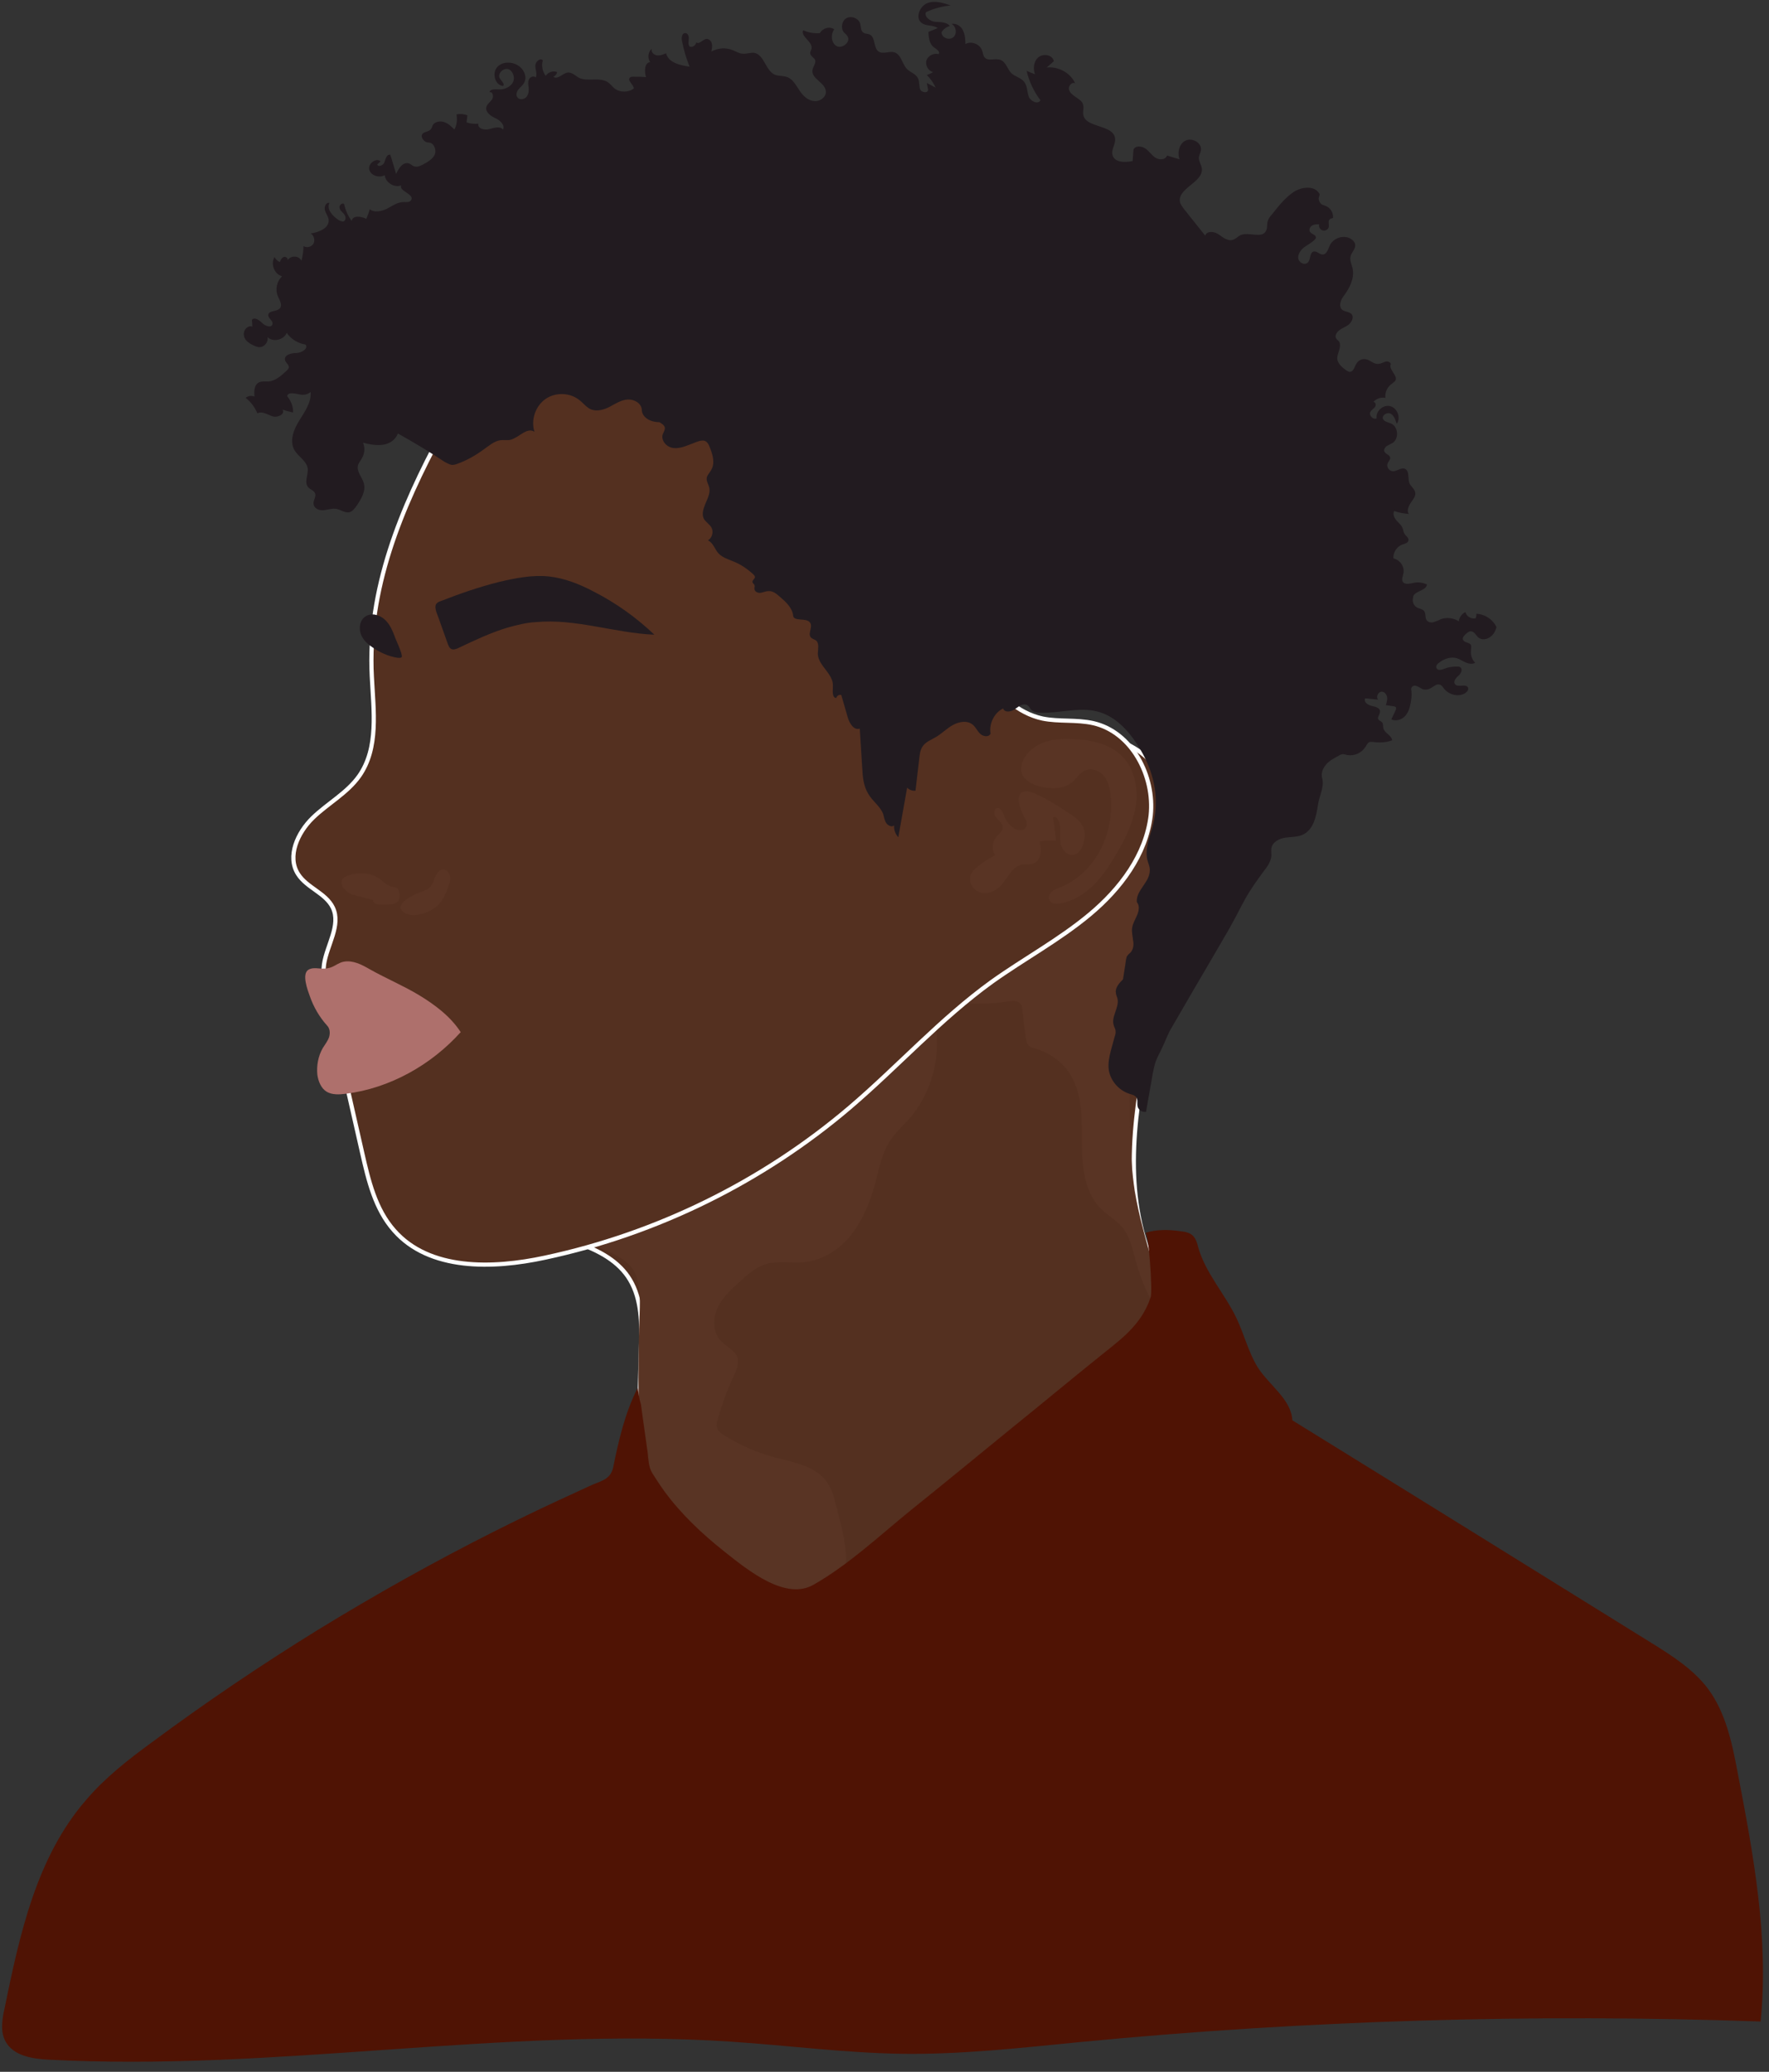
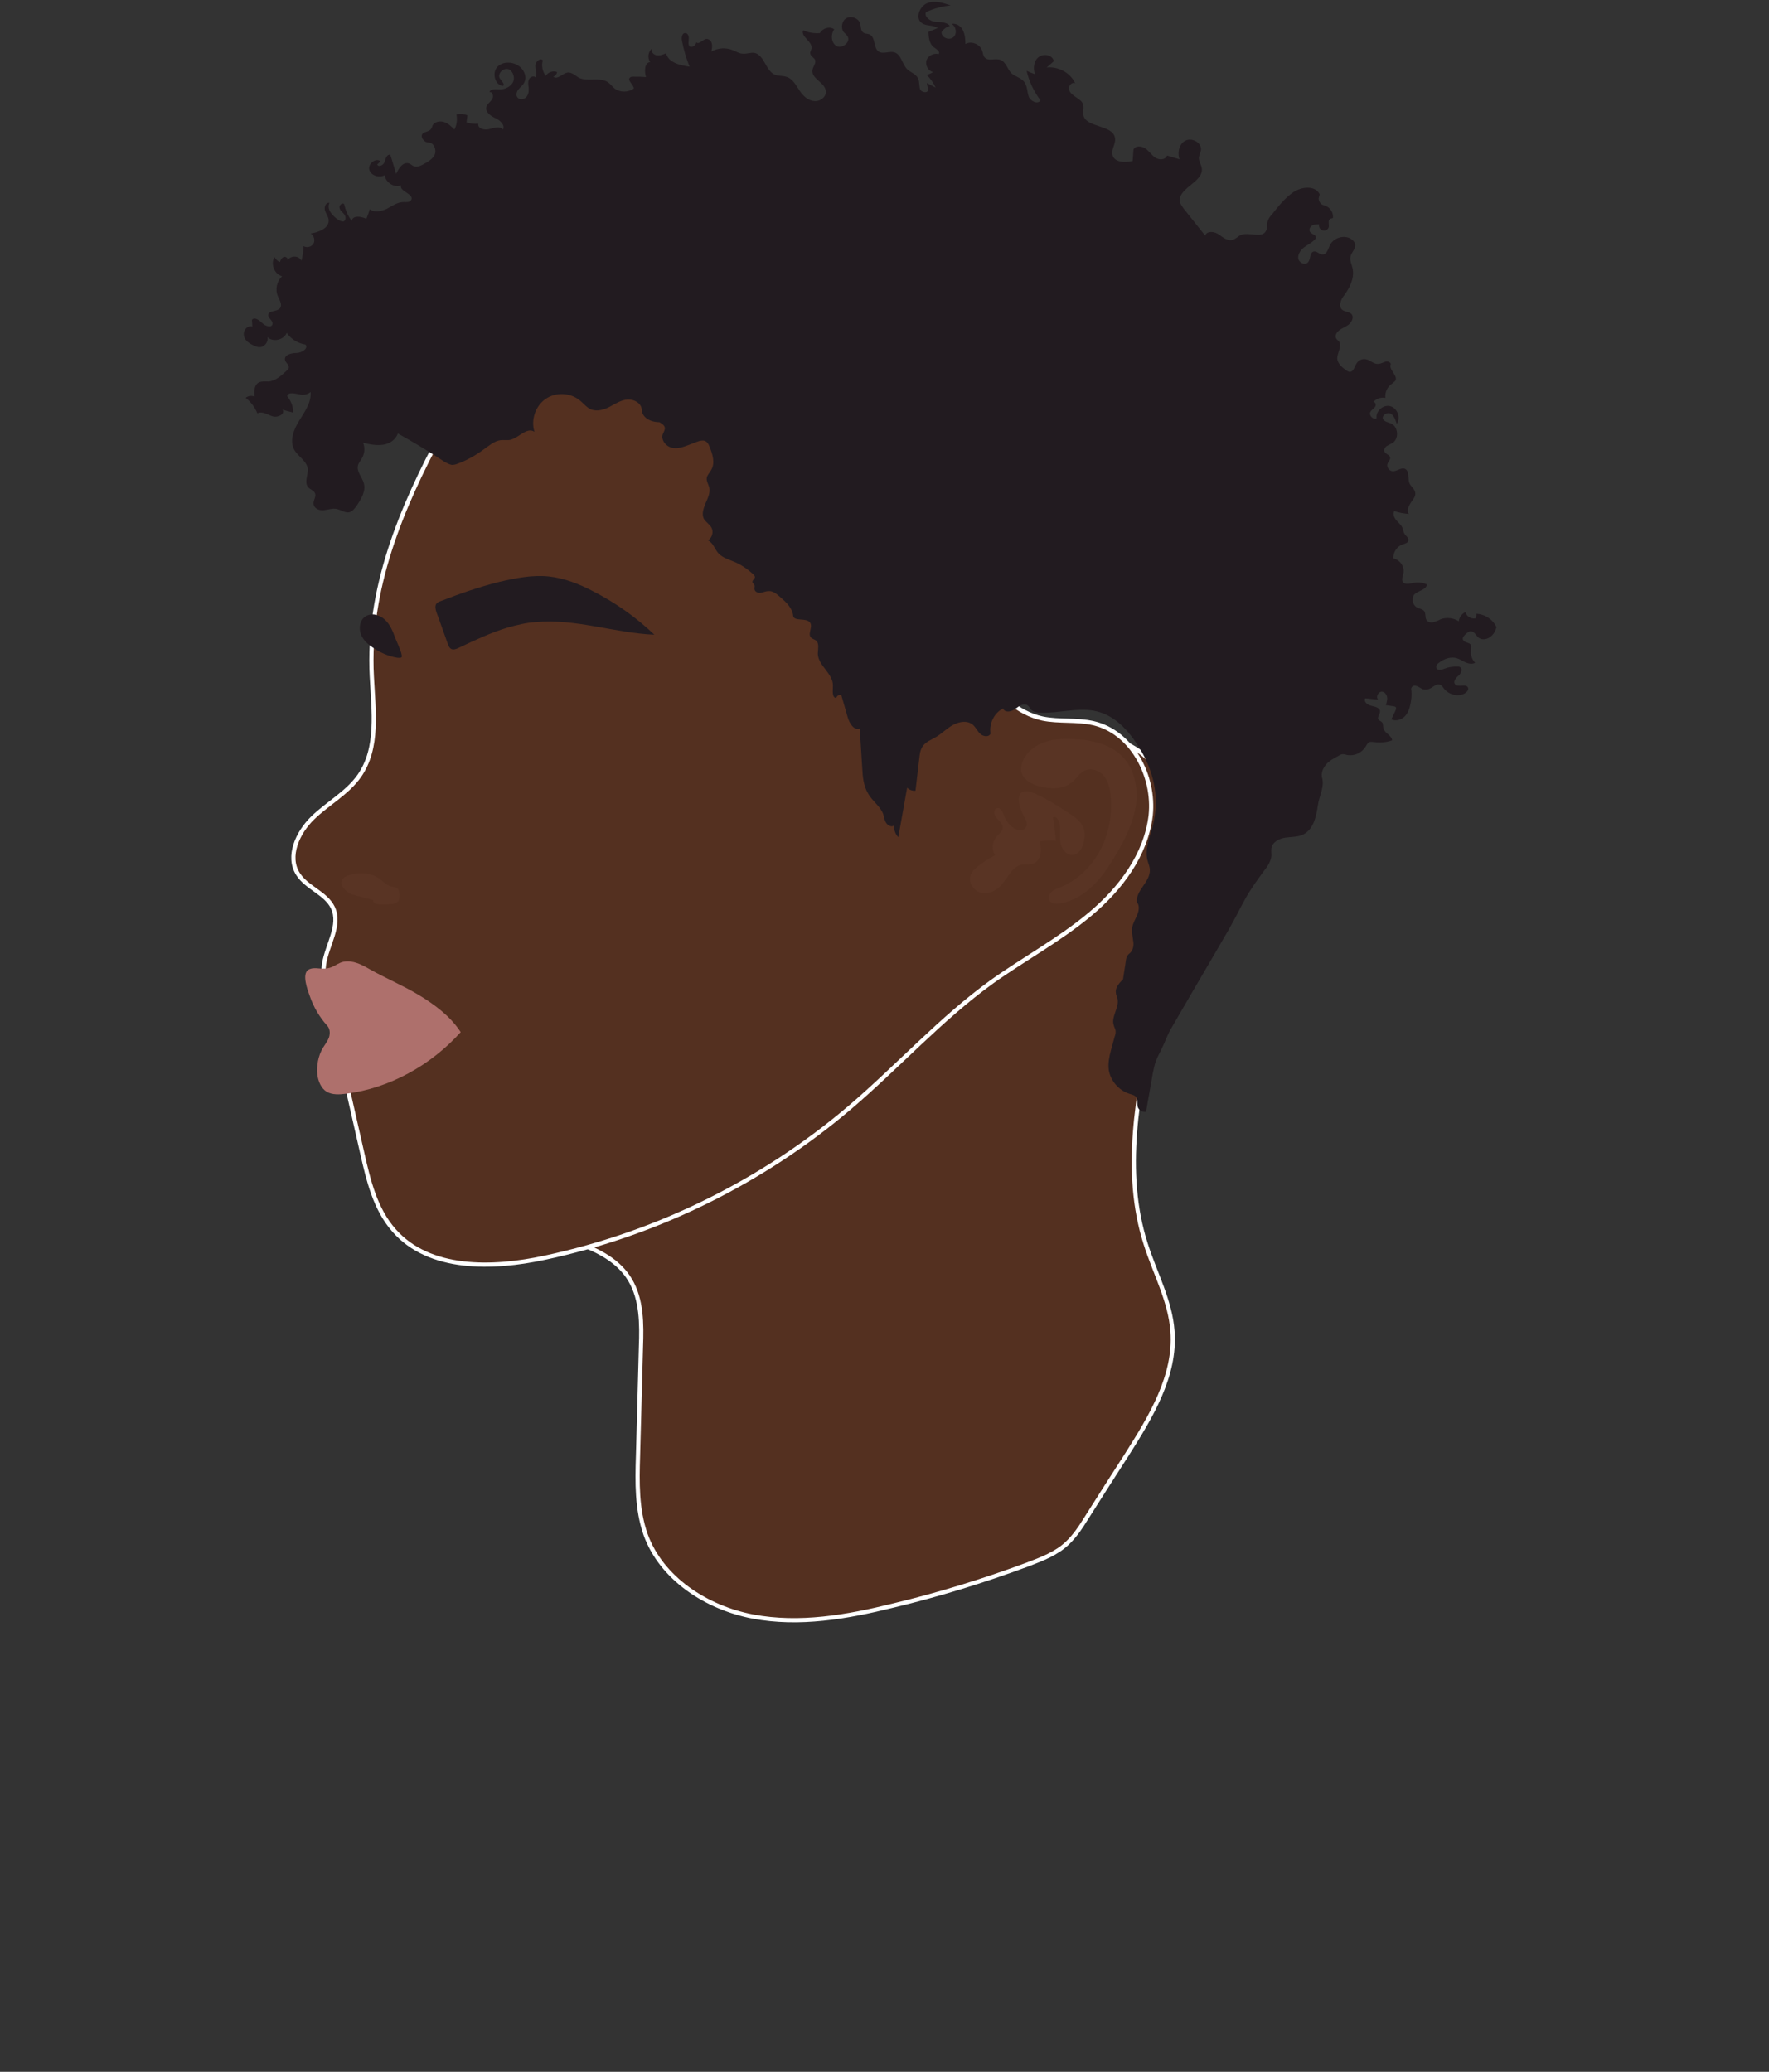
<svg xmlns="http://www.w3.org/2000/svg" fill="#000000" height="494.2" preserveAspectRatio="xMidYMid meet" version="1" viewBox="39.4 4.2 422.0 494.2" width="422" zoomAndPan="magnify">
  <rect x="39.4" y="4.2" width="422.0" height="494.2" fill="#333333" stroke="none" />
  <g>
    <g id="change1_2">
      <path d="M164,278.2c1.6,4.7,3.3,9.5,4.9,14.2c0.7,2.1,1.5,4.4,3.2,5.9c1.5,1.3,3.4,1.9,5.3,2.5 c4.9,1.7,9.7,4.3,12.3,8.7c2.8,4.7,2.8,10.5,2.6,16c-0.2,8.7-0.5,17.4-0.7,26c-0.2,6.3-0.3,12.7,1.8,18.7 c3.8,10.6,14.6,17.5,25.6,19.6c11.1,2.1,22.5,0.1,33.4-2.6c10.9-2.6,21.6-5.9,32.1-9.8c3.4-1.3,6.9-2.6,9.5-5.1 c1.8-1.7,3.2-3.8,4.5-5.9c3.2-5.1,6.5-10.2,9.7-15.2c5.7-9,11.7-18.8,10.9-29.4c-0.5-7.3-4.2-13.9-6.4-20.9 c-5.5-17.2-1.9-35.7,1.8-53.4c2.5-12.3,5.1-24.6,7.6-36.8c0.9-4.3-2.2-8.8-3.2-13c-1-4-2-8.2-4.6-11.4c-3.3-4-8.5-5.9-13.6-7.2 c-6.4-1.7-12.9-2.9-19.4-3.5c-4.6-0.5-9.3-0.7-13.7,0.8c-4.4,1.4-8.1,4.4-11.4,7.6c-9.8,9.2-17.5,20.7-22.3,33.3 c-5.2,1.6-9.9,4.4-14.6,7.1c-8.5,4.9-17.1,9.9-24.7,16.2C182.1,250.9,173.2,264.9,164,278.2z" fill="#543020" stroke="#ffffff" stroke-miterlimit="10" />
    </g>
    <g id="change2_5">
-       <path d="M233.1,259.1c1.8-0.8,3.6-1.7,5.3-2.8c1.4-0.9,2.8-1.9,4.1-3c4.2-3.3,8.3-6.6,12.5-9.9 c0.8-0.6,1.6-1.3,2.6-1.4c2.4-0.3,4.1,2.4,4.6,4.8c2.1,8.5-0.3,18-6.1,24.5c-1.5,1.6-3.1,3.1-4.3,4.9c-2,3-2.7,6.7-3.6,10.2 c-1.2,4.4-2.9,8.7-5.7,12.3s-7,6.2-11.5,6.6c-2.9,0.2-5.9-0.4-8.8,0.4c-2.4,0.7-4.3,2.4-6.2,4.1c-2.1,1.9-4.2,3.8-5.4,6.3 c-1.2,2.5-1.2,5.8,0.7,7.9c1.3,1.4,3.3,2.2,4,3.9c0.5,1.5-0.2,3.2-0.9,4.6c-1.5,3.2-2.7,6.5-3.7,9.9c-0.2,0.8-0.5,1.7-0.2,2.5 c0.3,0.8,1,1.3,1.7,1.7c3.7,2.3,7.7,4.1,11.9,5.2c4.5,1.2,9.6,2,12.4,5.7c1.3,1.7,1.9,3.9,2.4,6c1.7,6.9,5.6,18.5-3.3,22.3 c-3,1.3-6.5,1-9.6,0.2c-12.5-3-22.1-13-29.2-23.7c-1.9-2.8-3.6-5.7-4.3-9c-0.4-1.7-0.4-3.4-0.5-5.1c-0.4-10.3-0.4-20.6,0-30.8 c0.1-3.6,0.3-8.6-2.4-11.4c-3.1-3.3-9.8-4.9-13.9-6.8c-0.7-0.3-1.5-0.7-1.7-1.4c-0.3-1.1,0.7-2.1,1.7-2.7c6.4-4.5,13-8.8,19.6-13 c2.3-1.5,4.6-2.9,6.6-4.7c1.2-1,2.2-2.1,3.4-3.1c2.2-1.8,4.7-3.3,7.2-4.7c3-1.7,6-3.4,9-5c2.8-1.6,5.7-3.2,8.7-4.4 C231.2,260,232.1,259.6,233.1,259.1z" fill="#593424" />
-     </g>
+       </g>
    <g id="change2_6">
-       <path d="M266.4,226.1c-2,4.3-2.2,9.5-0.5,14c0.5,1.2,1.1,2.4,2.2,3c0.8,0.5,1.8,0.5,2.8,0.5c3,0.1,6-0.1,9-0.5 c1-0.1,2.2-0.3,2.9,0.5c0.4,0.4,0.5,1.1,0.5,1.7c0.3,2.1,0.5,4.3,0.8,6.4c0.1,0.6,0.2,1.3,0.6,1.8c0.5,0.6,1.2,0.7,1.9,0.9 c3.4,1,6.5,3.3,8.3,6.4c2.8,4.8,2.6,10.7,2.6,16.2s0.6,11.6,4.5,15.5c1.6,1.6,3.6,2.7,5.1,4.4c1.9,2.3,2.5,5.4,3.3,8.3 c1,3.5,2.3,6.9,4.1,10c0.2,0.4,0.5,0.9,1,1c0.5,0.1,1-0.6,0.6-0.9c0.2,0.9,1.1,1.6,2,1.6c-2.3-6.4-4.3-12.9-6-19.5 c-0.8-3-1.5-6.1-2-9.1c-0.7-4.5-0.9-9-1.1-13.5c-0.6-21.6,1-43.3,4.9-64.6c1.1-5.9,2.3-12.2-0.1-17.7c-0.5-1.1-1.1-2.1-2-2.7 c-0.8-0.5-1.8-0.7-2.8-0.8c-5.7-0.3-10.5,4.1-13.9,8.6c-3.4,4.6-6.5,9.8-11.5,12.4c-1.6,0.8-3.4,1.4-4.9,2.4 c-1.7,1.2-1.5,2.6-2.5,4c-0.8,1.1-2.3,1.5-3.5,2.3C270,220.5,267.8,223.1,266.4,226.1z" fill="#593424" />
-     </g>
+       </g>
  </g>
  <g id="change3_1">
-     <path d="M191.5,335.3c-3,5.9-4.5,12.4-5.8,18.8c-0.6,3-2.8,3.3-5.3,4.4c-2.6,1.2-5.2,2.4-7.8,3.6 c-5.2,2.4-10.3,4.9-15.3,7.4c-14.3,7.2-28.4,15.1-42.1,23.5c-13.6,8.4-26.9,17.4-39.7,26.9c-5.6,4.1-11.1,8.4-15.6,13.7 c-11.8,13.6-15.8,32-19.4,49.6c-0.6,2.7-1.1,5.7,0.3,8.1c1.9,3.3,6.3,4,10.1,4.2c54.2,2.9,108.5-7.9,162.7-4.3 c13.7,0.9,27.3,2.7,40.9,2.9c14.2,0.2,28.4-1.4,42.6-2.8c53.9-5.2,108.1-6.8,162.3-4.9c2-19.9-1.7-39.8-5.5-59.5 c-1.3-6.9-2.8-14.1-7-19.8c-3.5-4.7-8.7-8-13.7-11.1c-28.5-17.7-57-35.4-85.5-53c-0.3-5.1-5.6-8.4-8.3-12.7 c-2.2-3.6-3.2-7.8-5-11.6c-2.8-5.9-7.5-10.9-9.2-17.1c-0.2-0.9-0.5-1.8-1.1-2.5c-0.7-0.8-1.9-1.1-3-1.2c-2.7-0.4-5.9-0.5-8.5,0.4 c0.8-0.3,1.8,13.8,1.3,15.3c-2.3,7-7.6,10.4-13.1,14.9c-6.7,5.4-13.3,10.9-20,16.3c-8.1,6.6-16.1,13.2-24.2,19.7 c-7.5,6.1-14.7,12.9-23.1,17.7c-6.6,3.8-15.3-3.1-21.3-7.9c-5.3-4.2-10.4-9-14.4-14.5c-1-1.4-1.9-2.8-2.8-4.2 c-0.9-1.5-0.9-3.2-1.1-4.9c-0.5-3.8-1.1-7.6-1.6-11.5C191.9,337.9,191.7,336.6,191.5,335.3z" fill="#4f1304" />
-   </g>
+     </g>
  <g>
    <g id="change1_1">
      <path d="M161.8,82.8c-2.7,3.3-5.3,6.6-7.8,10c-3.4,4.6-6.4,9.4-9.1,14.4c-9.9,18.3-17.9,37.6-16.8,58.4 c0.4,8.1,1.7,17-3,23.7c-2.9,4.1-7.5,6.5-11.1,10c-3.6,3.5-6.2,9.2-3.5,13.4c2.1,3.3,6.6,4.5,8.3,8c2,4.2-1.4,8.9-2.1,13.5 c-0.4,2.9,0.2,5.9,0.9,8.8c2.7,12.1,5.5,24.2,8.2,36.2c1.5,6.6,3.1,13.4,7.6,18.5c8.4,9.6,23.5,9.2,36,6.5 c26.7-5.7,51.9-18.1,72.7-35.8c11.5-9.8,21.7-21.2,33.9-30c7.7-5.5,16.1-10,23.4-16.1c7.3-6.1,13.4-14.2,14.5-23.6 c1-9.4-4.5-19.9-13.7-22c-4-0.9-8.2-0.3-12.1-1.1c-6-1.3-10.8-5.9-14-11.2s-4.8-11.3-6.5-17.1c-4.8-16-10.9-31.8-20.6-45.4 C237,88,223.4,76.7,207.3,72.3S172.3,69.8,161.8,82.8z" fill="#543020" stroke="#ffffff" stroke-miterlimit="10" />
    </g>
    <g id="change4_1">
      <path d="M167.2,152.6c9.5-0.9,18.8,2.6,28.3,3c-4.3-4.1-9.2-7.6-14.5-10.3c-3.4-1.8-7-3.2-10.7-3.6 c-4-0.4-7.9,0.4-11.8,1.3c-4.8,1.2-9.4,2.8-14,4.6c-0.4,0.1-0.7,0.3-1,0.6c-0.4,0.6-0.2,1.3,0,2c0.8,2.1,1.5,4.2,2.3,6.4 c0.7,2,0.9,3.2,3.1,2.1c3.8-1.8,7.6-3.6,11.6-4.8C162.7,153.3,165,152.7,167.2,152.6z" fill="#221b20" />
    </g>
    <g id="change4_2">
      <path d="M128.1,158.5c-1.2-0.8-2.3-1.9-2.7-3.3c-0.4-1.4-0.1-3.1,1.1-3.9c1.4-1,3.4-0.5,4.7,0.7s1.9,2.8,2.5,4.4 c0.5,1.2,1,2.3,1.4,3.5c0.3,1.1,0.3,1.3-0.9,1.2C132.1,160.8,129.7,159.7,128.1,158.5z" fill="#221b20" />
    </g>
    <g id="change5_1">
      <path d="M149.3,250.4c-2.4-3.7-6.1-6.5-9.9-8.8s-7.9-4-11.8-6.2c-1.9-1.1-4-2.2-6.2-1.8c-1.1,0.2-1.9,0.9-2.9,1.3 c-1,0.4-2,0.4-3.1,0.3c-0.8-0.1-1.7-0.1-2.4,0.3c-1.7,1-0.2,4.9,0.3,6.3c0.9,2.6,2.3,5,4.1,7c0.7,0.7,0.8,1.8,0.5,2.8 c-0.3,0.9-1,1.8-1.5,2.6c-1.1,1.9-1.5,4.2-1.3,6.3c0.2,1.6,0.9,3.3,2.2,4.1c1.3,0.8,3.1,0.7,4.6,0.5 C132.4,263.8,142.3,258.2,149.3,250.4z" fill="#ae706c" />
    </g>
    <g id="change2_1">
      <path d="M125.1,212.5c1.8-0.1,3.7,0.4,5.1,1.5c0.7,0.6,1.4,1.3,2.3,1.6c0.6,0.2,1.2,0.1,1.7,0.5 c0.4,0.4,0.5,1.1,0.5,1.7c0,0.4,0,0.9-0.2,1.2c-0.4,0.7-1.3,0.9-2.2,0.9c-0.9,0.1-1.9,0.1-2.8,0c-0.5-0.1-1.2-0.4-1.1-1 c-1.6-0.4-3.3-0.9-4.9-1.3c-1.1-0.3-3-1.9-2.6-3.3C121.3,213,123.9,212.6,125.1,212.5z" fill="#593424" />
    </g>
    <g id="change2_2">
-       <path d="M143.9,220.1c1.2-1.2,1.8-2.7,2.4-4.3c0.3-0.8,0.6-1.6,0.5-2.4c-0.1-0.8-0.7-1.7-1.5-1.8 c-0.9-0.1-1.7,0.8-2,1.6c-0.4,0.8-0.6,1.8-1.2,2.5c-0.7,0.8-1.9,1.1-2.9,1.5c-1.7,0.7-6.3,3-3.2,4.8 C138.2,223.3,142.2,221.8,143.9,220.1z" fill="#593424" />
-     </g>
+       </g>
    <g id="change2_3">
      <path d="M283.2,186.3c0.7-2.3,2.7-4,4.9-4.9c2.2-0.9,4.7-1,7.1-0.9c4.3,0.1,8.9,1.1,11.9,4.1c2.9,2.9,3.8,7.4,3.3,11.5 c-0.6,4.1-2.4,7.9-4.5,11.5c-1.6,2.7-3.3,5.4-5.5,7.6c-2.2,2.2-5,4-8.1,4.5c-1,0.2-2.3,0.1-2.6-0.9c-0.3-0.6,0.1-1.4,0.6-1.9 s1.2-0.7,1.9-1c4.1-1.6,7.4-4.8,9.5-8.6c2.1-3.8,3-8.3,2.7-12.6c-0.1-1.8-0.4-3.7-1.5-5.2s-3.2-2.3-4.9-1.4c-1,0.5-1.7,1.6-2.5,2.4 c-1.5,1.4-3.6,1.9-5.6,1.7C286.6,192,281.9,190.3,283.2,186.3z" fill="#593424" />
    </g>
    <g id="change2_4">
      <path d="M283.6,198.8c0.5,0.9,1.1,2,0.5,2.8c-0.6,1-2.2,0.7-3.2-0.1c-0.9-0.7-1.6-1.7-2-2.8c-0.3-0.8-0.8-2-1.7-1.7 c-0.9,0.2-0.7,1.6-0.1,2.3s1.5,1.3,1.5,2.3c0,0.9-0.9,1.5-1.5,2.2c-1,1.2-1.2,3-0.3,4.4c-1.6,0.8-3.1,1.8-4.4,2.9 c-0.6,0.5-1.1,1-1.4,1.7c-0.7,1.6,0.4,3.6,2,4.2c1.6,0.6,3.5,0,4.8-1.2c1.9-1.8,2.9-5,5.6-5.4c0.8-0.1,1.7,0.1,2.5-0.2 c0.9-0.3,1.5-1.3,1.7-2.3c0.2-1,0-2-0.2-3c1.3-0.2,2.6-0.3,3.9-0.1c-0.2-1.9-0.4-3.7-0.7-5.6c0.8-0.4,1.5,0.7,1.6,1.6 c0.2,1.5-0.1,3.1,0.2,4.6c0.3,1.5,1.6,3,3.1,2.7c1.3-0.2,2.1-1.6,2.4-2.9c0.3-1.3,0.4-2.7-0.2-3.9c-0.6-1.3-1.9-2.2-3.1-3 c-2.9-1.9-5.8-3.8-9-5.1C281.3,191.9,282.2,196.1,283.6,198.8z" fill="#593424" />
    </g>
  </g>
  <g id="change4_3">
    <path d="M192.5,101.9c-0.1-1.5-1.8-2.5-3.4-2.4c-1.5,0.1-2.9,1-4.2,1.7s-3,1.2-4.4,0.7c-1.1-0.4-1.9-1.5-2.8-2.2 c-2.3-1.9-5.8-2-8.2-0.3c-2.4,1.7-3.5,5-2.6,7.8c-1.8-1.2-3.7,1.4-5.7,1.9c-0.8,0.2-1.6,0-2.4,0.1c-1.5,0.2-2.7,1.3-4,2.2 c-1.9,1.4-4,2.6-6.2,3.4c-0.5,0.2-0.9,0.3-1.4,0.3c-0.6-0.1-1.1-0.4-1.7-0.7c-3.6-2.4-7.4-4.7-11.2-6.8c-0.5,1.5-2,2.5-3.6,2.7 c-1.6,0.2-3.2-0.1-4.7-0.5c0.5,1.1,0.4,2.5-0.2,3.6c-0.3,0.6-0.8,1.1-1,1.8c-0.4,1.5,1,2.8,1.4,4.3c0.5,1.8-0.6,3.7-1.7,5.3 c-0.5,0.7-1,1.4-1.8,1.6c-1,0.2-2-0.6-3-0.8c-1-0.2-2.1,0.2-3.1,0.3c-1.1,0.1-2.3-0.4-2.4-1.5c-0.1-0.8,0.6-1.6,0.4-2.4 c-0.2-0.8-1.2-1-1.7-1.6c-1-1.2,0.1-3-0.1-4.5c-0.3-1.8-2.3-2.8-3.2-4.4c-1.2-2.2-0.1-4.9,1.2-7c1.3-2.1,2.9-4.3,2.7-6.8 c-0.7,0.6-1.7,0.8-2.5,0.6c-1.2-0.2-2.9-0.7-3.1,0.4c0.9,1.1,1.5,2.5,1.4,3.9c-0.8-0.2-1.7-0.4-2.5-0.7c0.7,1.1-1.2,2-2.4,1.6 c-1.2-0.4-2.5-1.3-3.6-0.7c-0.6-1.4-1.5-2.7-2.8-3.7c0.6-0.5,1.4-0.6,2.1-0.3c-0.1-1.3-0.1-2.8,1.1-3.4c0.7-0.3,1.5-0.2,2.2-0.2 c1.7-0.1,3.1-1.4,4.4-2.6c0.2-0.2,0.4-0.4,0.5-0.7c0.1-0.7-0.8-1.2-0.9-1.8c-0.3-1.2,1.4-1.7,2.7-1.7c1.2,0,2.9-1,2.2-2 c-1.8-0.3-3.5-1.3-4.5-2.8c-0.7,1.7-3.3,2.3-4.6,1c0.3,1.2-0.8,2.5-2,2.4c-0.4,0-0.8-0.2-1.1-0.3c-1.1-0.5-2.3-1.2-2.5-2.4 c-0.3-1.2,0.8-2.6,2-2.2c0-0.5-0.1-1.1-0.1-1.6c0.6-0.8,1.8,0.1,2.5,0.8c0.7,0.7,2.2,1.2,2.4,0.2c0.2-0.8-1.1-1.4-1-2.2 c0.1-1.1,2.1-0.7,2.8-1.6c0.6-0.8-0.1-1.9-0.5-2.8c-0.7-1.6-0.3-3.6,1-4.8c-1.9-0.5-2.8-3-1.8-4.6c0.2,0.5,0.7,1,1.3,1.2 c0.1-0.5,0.4-1,0.9-1.2s1.1,0.4,0.9,0.8c0.7-1.2,2.7-1.2,3.3,0.1c0.3-1.1,0.5-2.3,0.5-3.5c0.8,0.5,1.9,0.2,2.4-0.6 c0.4-0.8,0.1-2-0.7-2.4c2-0.3,4.5-1.3,4.3-3.3c-0.1-0.8-0.7-1.5-0.9-2.3c-0.2-0.8,0.3-1.9,1.1-1.7c-0.8,1.5,0.8,3.2,2.2,4.1 c0.4,0.2,0.8,0.4,1.2,0.3c0.6-0.3,0.5-1.2,0.1-1.7c-0.4-0.5-1-0.9-1.1-1.5c-0.2-0.6,0.7-1.4,1.1-0.9c0.3,1.4,0.9,2.8,1.8,4 c0.2-1.4,2.3-1.1,3.5-0.5c0.3-0.8,0.6-1.5,0.8-2.3c1.1,0.9,2.8,0.5,4.1-0.1c1.3-0.7,2.5-1.6,4-1.6c0.7,0,1.5,0.1,1.8-0.5 c0.8-1.4-3-2.1-2.4-3.5c-1.6,0.7-3.8-0.7-3.9-2.4c-1.4,0.7-3.3,0.1-3.7-1.3c-0.4-1.4,1.6-3,2.7-2c-0.3,0.2-0.5,0.5-0.8,0.7 c0.2,0.8,1.5,0.2,1.7-0.5c0.3-0.8,0.5-1.9,1.4-1.8c0.5,1.5,0.9,3,1.4,4.6c0.6-1.4,1.7-3,3.1-2.5c0.5,0.2,0.8,0.6,1.3,0.7 c0.6,0.2,1.3-0.1,1.9-0.4c1.1-0.6,2.4-1.3,2.9-2.4c0.5-1.2-0.2-2.9-1.5-2.9c-1.1,0-2.1-1.5-1.3-2.2c0.5-0.4,1.4-0.4,1.8-0.9 c0.3-0.3,0.4-0.7,0.5-1c0.5-0.9,1.8-1.1,2.7-0.8c1,0.3,1.8,1.1,2.5,1.8c0.6-1.1,0.7-2.4,0.5-3.6c0.9-0.2,1.8-0.1,2.6,0.2 c-0.1,0.6-0.1,1.1-0.2,1.7c0.9,0.3,1.9,0.4,2.8,0.3c-0.2,1.2,1.5,1.6,2.6,1.3c1.1-0.3,2.6-0.8,3.3,0.1c0.5-1.1-0.7-2.2-1.8-2.7 c-1.1-0.5-2.4-1.4-2.2-2.6c0.2-0.8,0.9-1.2,1.4-1.9c0.4-0.6,0.2-1.9-0.6-1.7c0-0.7,1.1-0.7,1.8-0.7c1.3,0.2,2.8-0.3,3.6-1.4 s0.3-2.9-0.9-3.4c-1.3-0.4-2.8,1.2-2,2.3c0.4,0.6,1.2,1.3,0.7,1.7c-2-0.2-2.7-3.2-1.3-4.6c1.4-1.4,3.9-1.2,5.4,0.1 c1,0.9,1.6,2.4,1,3.6c-0.3,0.7-0.9,1.1-1.4,1.7s-0.7,1.5-0.2,2c0.5,0.6,1.6,0.4,2.1-0.2s0.6-1.5,0.5-2.3c-0.1-0.6-0.2-1.3,0.1-1.9 c0.3-0.6,1.2-0.9,1.6-0.4c0.4-0.9-0.1-1.9-0.1-2.8c0-1,1.2-2,1.8-1.3c-0.4,1.2-0.1,2.7,0.7,3.7c0.5-0.9,1.8-1.3,2.7-0.9 c-0.1,0.5-0.4,0.9-0.9,1.1c1,0.8,2.2-0.8,3.4-1c1-0.1,1.8,0.7,2.6,1.2c2.1,1.1,5-0.2,7,1.1c0.6,0.4,1,1,1.6,1.5c1.3,1,3.3,1,4.6,0 c-0.1-1-1.7-2-0.9-2.6c0.2-0.2,0.5-0.2,0.8-0.2c1,0,2,0,3,0.1c-0.4-1.4-0.4-3.4,1-3.6c-0.7-1-0.5-2.4,0.4-3.2 c-0.3,0.7,0.4,1.5,1.2,1.6c0.8,0.1,1.5-0.2,2.2-0.5c0.5,2.2,3.3,2.9,5.6,3.2c-0.8-2-1.4-4-1.8-6.1c-0.2-0.8,0-2,0.8-1.9 c0.6,0,0.9,0.8,0.8,1.4c0,0.6-0.2,1.3,0.2,1.8c0.7,0.3,1.5-0.3,1.6-1c0.6,0.6,1.5-0.6,2.3-0.8c0.6-0.1,1.3,0.4,1.4,1.1 c0.2,0.6,0,1.3-0.1,1.9c1.6-0.9,3.5-1,5.2-0.3c0.7,0.3,1.5,0.8,2.3,0.8c0.9,0.1,1.8-0.3,2.7-0.2c2.4,0.4,2.7,4.2,4.9,5.2 c0.9,0.4,2,0.2,3,0.6c1.4,0.5,2.1,2,3,3.3c0.8,1.2,2,2.3,3.4,2.4c1.4,0.2,3-1,2.8-2.4c-0.2-2-3.4-2.9-3.2-4.9 c0.1-0.9,1-1.8,0.6-2.6c-0.3-0.5-1-0.8-1.1-1.4c-0.1-0.4,0.2-0.8,0.3-1.2c0.3-1.7-2.7-2.9-2-4.4c1.2,0.6,2.6,0.8,4,0.7 c0.6-1.2,2.4-1.7,3.4-0.9c-0.9,1.3-0.7,3.3,0.6,4s3.4-1,2.6-2.3c-0.2-0.4-0.6-0.7-0.9-1c-0.8-1-0.5-2.8,0.7-3.4 c1.2-0.6,2.8,0.1,3.2,1.3c0.2,0.8,0.1,1.8,0.8,2.2c0.4,0.3,0.9,0.2,1.4,0.4c1.5,0.6,0.9,3.2,2.2,4.1c1.1,0.7,2.6-0.2,3.8,0.2 c1.6,0.5,1.8,2.8,3,4c0.8,0.8,2.1,1.1,2.6,2.2c0.4,0.8,0.2,1.8,0.5,2.6s1.9,1,1.9,0.1c-0.1-0.5-0.2-1.1-0.3-1.6 c0.7,0.4,1.4,0.7,2.1,1.1c-0.5-1.1-1.2-2.1-2.1-3c0.5-0.2,1-0.4,1.5-0.7c-1.2-0.3-1.9-1.6-1.6-2.8c0.4-1.1,1.7-1.8,2.9-1.5 c0.5-0.5-0.5-1.2-1.1-1.6c-1.1-0.8-1.3-2.4-1.3-3.7c0.7-0.3,1.5-0.6,2.2-0.9c-1.1-0.8-2.7-0.4-3.8-1.2c-1.6-1.1-0.6-3.9,1.2-4.7 s3.9-0.1,5.7,0.5c-2,0.2-4,0.7-5.9,1.6c-0.5,1.1,1,2.2,2.2,2.3c1.2,0.1,2.7,0,3.5,1c-0.8,0.2-1.6,0.8-2,1.5c0,1.3,1.8,2,2.8,1.2 c1-0.8,0.7-2.6-0.4-3.2c1.1-0.2,2.2,0.5,2.7,1.5s0.6,2.2,0.6,3.3c1.4-0.8,3.5,0,4,1.6c0.2,0.5,0.2,1.2,0.6,1.6 c0.8,1,2.5,0.1,3.8,0.6c1.3,0.5,1.6,2.2,2.6,3.2c0.9,0.8,2.2,1,3,2c0.8,1,0.7,2.4,1.1,3.5c0.4,1.2,2.3,2,2.8,0.9 c-1.6-2.1-2.7-4.5-3.3-7c0.7,0.3,1.4,0.6,2,0.8c-0.5-1.4-0.3-3.2,0.9-4.1c1.2-0.9,3.3-0.5,3.6,1c-0.6,0.5-1.1,1-1.7,1.5 c2.8-0.3,5.7,1.3,6.8,3.8c-0.7-0.5-1.7,0.6-1.5,1.4c0.2,0.9,1,1.4,1.7,1.9c0.7,0.5,1.6,1,1.7,1.9c0.2,0.7-0.1,1.4,0,2.1 c0.3,3.4,7.2,2.4,7.6,5.8c0.2,1.4-1,2.7-0.6,4c0.5,1.8,3,1.8,4.8,1.4c0.1-0.9,0.1-1.8,0.2-2.7c0.4-1,1.9-0.9,2.8-0.3 c0.9,0.6,1.5,1.6,2.4,2.2c0.9,0.6,2.4,0.6,2.8-0.5c1,0.3,2,0.6,3,0.9c-0.6-1.6-0.1-3.8,1.5-4.5c1.6-0.7,3.8,0.6,3.6,2.3 c-0.1,0.6-0.4,1.1-0.5,1.7c-0.1,0.9,0.6,1.8,0.7,2.7c0.4,3.3-5.9,4.7-5.2,8c0.1,0.6,0.6,1.1,0.9,1.6c1.7,2.1,3.4,4.3,5.1,6.4 c0.4-1.2,2.2-1,3.2-0.3c1,0.7,2.2,1.7,3.4,1.3c0.7-0.2,1.2-0.8,1.8-1.1c2-0.9,5.1,0.9,6.1-1c0.4-0.7,0.2-1.6,0.4-2.3 c0.2-0.6,0.5-1.1,0.9-1.5c1.6-2,3.2-4.1,5.3-5.5c2-1.3,5.1-1.6,6.2,0.5c0,0.5-0.3,0.8-0.2,1.3c0.1,0.5,0.4,1,0.8,1.2 c0.2,0.1,0.5,0.2,0.8,0.3c1.1,0.4,1.8,1.5,1.8,2.6c0,0.1,0,0.1,0,0.2c-0.1,0.3-0.7,0.1-0.7,0.4c-0.5,0.2-0.3,0.9-0.3,1.5 c0.1,0.7-0.6,1.3-1.3,1.2c-0.7-0.1-1.2-0.8-1-1.5c-0.6,0-1.2,0-1.7,0.3c-0.5,0.3-0.8,1-0.5,1.5c0.4,0.6,1.5,0.7,1.4,1.4 c0,0.2-0.2,0.4-0.3,0.5c-0.7,0.7-1.7,1.2-2.5,1.8c-0.8,0.6-1.5,1.6-1.4,2.6c0.1,1,1.5,1.8,2.3,1c0.7-0.7,0.4-2.4,1.4-2.6 c0.7-0.2,1.3,0.7,2.1,0.7c1,0,1.3-1.2,1.7-2.1c0.7-1.6,2.8-2.5,4.5-1.9c0.8,0.3,1.6,1,1.6,1.8c0,1-0.9,1.7-1.1,2.6 c-0.3,1,0.3,2,0.5,3.1c0.4,2.2-0.7,4.4-2,6.2c-0.4,0.5-0.8,1.1-0.9,1.7c-0.2,0.6-0.1,1.4,0.4,1.8c0.6,0.5,1.6,0.4,2.2,1 c0.7,0.8,0,2.1-0.9,2.7c-0.9,0.6-2,0.9-2.6,1.8c-0.3,0.4-0.4,1-0.1,1.4c0.1,0.2,0.3,0.3,0.5,0.5c0.5,0.5,0.4,1.4,0.2,2.1 c-0.2,0.7-0.5,1.4-0.5,2.1c0.1,1.2,1.1,2.1,2.1,2.8c0.3,0.2,0.6,0.4,0.9,0.4c0.9,0,1.1-1.2,1.6-2c0.5-0.8,1.4-1.2,2.3-1 c1,0.2,1.8,1.2,2.9,1.1c0.5,0,1-0.3,1.6-0.5s1.2,0,1.4,0.5c-0.7,1.3,1.9,2.9,1,4.1c-0.2,0.2-0.5,0.4-0.7,0.6 c-1.1,0.7-1.8,2.1-1.6,3.4c-1.1-0.2-2.2,0.2-2.9,1c0.5-0.1,0.8,0.7,0.4,1.2c-0.3,0.4-0.9,0.7-1.1,1.2c-0.4,0.8,0.7,1.9,1.5,1.5 c-0.3-1.7,1.6-3.4,3.3-2.9s2.5,2.8,1.5,4.2c-0.3-0.9-0.6-1.9-1.4-2.4c-0.8-0.5-2.2,0.3-1.9,1.2c0.3,0.7,1.2,0.8,1.9,1.1 c1.7,0.7,2,3.5,0.5,4.6c-0.5,0.3-1,0.5-1.5,0.8c-0.4,0.3-0.8,0.9-0.5,1.4c0.3,0.5,1.1,0.7,1.3,1.2c0.2,0.6-0.4,1-0.6,1.6 c-0.3,0.8,0.4,1.8,1.3,1.8c1,0,1.9-0.9,2.8-0.6c1.2,0.5,0.7,2.3,1.1,3.4c0.3,0.8,1.3,1.4,1.4,2.3c0.2,0.9-0.6,1.7-1.1,2.5 s-1,1.9-0.4,2.6c-1.2-0.1-2.4-0.3-3.5-0.7c-0.4,0.7,0,1.6,0.5,2.2c0.5,0.6,1.2,1.1,1.5,1.9c0.2,0.5,0.2,1,0.5,1.4 c0.3,0.5,0.9,0.8,0.9,1.4c0,0.7-0.9,0.9-1.5,1.1c-1.3,0.5-2.2,1.9-2.1,3.3c1.5,0.3,2.7,1.9,2.4,3.5c-0.1,0.7-0.5,1.4-0.2,2 c0.5,0.9,1.8,0.5,2.8,0.3c1-0.2,2.1,0,3,0.4c-0.1,1.6-3.4,1.6-3.3,3.2c-0.3,0.9,0.2,2,1.1,2.4c0.5,0.2,1.1,0.3,1.5,0.7 c0.5,0.6,0.2,1.6,0.6,2.2c0.3,0.5,1.1,0.7,1.7,0.5s1.2-0.4,1.7-0.7c1.4-0.5,3.1-0.3,4.3,0.5c0.1-0.9,0.7-1.8,1.6-2.2 c0.2,1,1.3,1.7,2.4,1.5c0.2-0.4,0.2-0.7,0.2-1.1c2,0.1,3.9,1.3,4.8,3.2c-0.3,1-0.7,1.8-1.6,2.4c-0.8,0.6-2.1,0.7-2.8,0 c-0.5-0.5-0.9-1.3-1.6-1.4c-0.5-0.1-0.9,0.3-1.3,0.6c-0.4,0.4-0.9,0.9-0.7,1.4c0.3,0.7,1.3,0.6,1.8,1.1c0.3,0.4,0.1,1,0.1,1.6 c-0.1,1,0.3,2.1,1,2.8c-0.7,0.4-1.6,0.2-2.3-0.1c-0.7-0.3-1.4-0.8-2.1-1c-1.4-0.4-2.9,0.1-4.1,1c-0.5,0.3-1,0.9-0.7,1.4 c0.3,0.6,1.2,0.4,1.9,0.1c1-0.4,2-0.5,3-0.5c0.3,0,0.6,0,0.8,0.2c0.6,0.5,0.1,1.5-0.5,2c-0.6,0.5-1.3,1.4-0.8,2 c0.7,0.9,2.6-0.2,3.1,0.8c0.2,0.4-0.1,0.9-0.5,1.2c-1.5,1.2-4,0.6-5.2-0.9c-0.3-0.4-0.6-0.9-1.1-1c-0.7-0.2-1.3,0.4-2,0.8 c-0.6,0.4-1.4,0.5-2,0.3c-0.5-0.2-0.8-0.5-1.3-0.7s-1-0.2-1.3,0.2c-0.2,0.3-0.2,0.6-0.1,0.9c0.1,1,0,2-0.2,3 c-0.2,1.1-0.6,2.3-1.4,3.1s-2.1,1.2-3.2,0.7c0.3-0.7,0.7-1.4,1-2.1c0.1-0.2,0.2-0.5,0.1-0.8c-0.1-0.1-0.3-0.2-0.4-0.2 c-0.7-0.1-1.3-0.2-2-0.3c0.2-0.6,0.4-1.3,0.3-1.9c-0.1-0.6-0.6-1.3-1.2-1.3c-0.9-0.1-1.6,1.3-0.9,1.9c-0.9-0.1-1.9-0.2-2.8-0.3 c-0.1,0-0.2,0-0.3,0c-0.1,0-0.1,0.1-0.1,0.2c-0.2,0.8,0.8,1.4,1.7,1.6s2,0.5,1.9,1.4c0,0.6-0.7,1.3-0.4,1.8 c0.2,0.3,0.6,0.4,0.9,0.7c0.3,0.4,0.2,1,0.3,1.4c0.3,1.2,2,1.7,2.1,2.9c-1.4,0.5-2.9,0.6-4.4,0.4c-0.3,0-0.7-0.1-1,0 c-0.5,0.2-0.7,0.8-1,1.2c-0.9,1.4-2.6,2.2-4.3,1.9c-0.4-0.1-0.7-0.2-1.1-0.2c-0.3,0-0.7,0.2-1,0.4c-1.1,0.6-2.1,1.1-2.9,2 c-0.8,0.9-1.3,2.1-1,3.3c0.6,2-0.7,4.3-1,6.4c-0.4,2.7-1,5.7-3.4,7c-1.3,0.7-2.9,0.6-4.3,0.8c-1.5,0.2-3.1,1-3.4,2.5 c-0.1,0.6,0,1.2,0,1.8c-0.1,1.4-1,2.7-1.9,3.8c-1.6,2.2-3.2,4.4-4.5,6.8c-0.9,1.6-1.7,3.3-2.6,4.9c-0.9,1.7-1.9,3.4-2.9,5.1 c-0.6,1-1.2,2.1-1.8,3.1c-3.4,5.8-6.8,11.6-10.2,17.5c-0.9,1.5-1.4,3.1-2.2,4.7c-0.5,1.1-1.1,2.1-1.5,3.2c-0.3,0.9-0.5,1.9-0.7,2.8 c-0.5,3.1-1.1,6.1-1.6,9.2c-0.8,0.2-1.8-0.4-2-1.2c-0.2-0.7,0.1-1.6-0.3-2.2c-0.4-0.6-1.1-0.7-1.7-0.9c-2.5-0.8-4.5-3.1-4.9-5.7 c-0.2-1.5,0.1-3.1,0.5-4.6c0.3-1.1,0.6-2.2,0.9-3.3c0.2-0.5,0.3-1,0.2-1.6c-0.1-0.4-0.3-0.7-0.4-1.1c-0.7-2,1.3-4.2,0.9-6.3 c-0.1-0.5-0.4-1-0.4-1.5c-0.2-1.2,0.8-2.3,1.7-3.2c0.2-1.5,0.5-3,0.7-4.6c0.1-0.4,0.1-0.8,0.4-1.1c0.2-0.3,0.4-0.4,0.7-0.7 c0.7-0.8,0.8-1.9,0.6-2.9c-0.1-1-0.4-2.1-0.2-3.1c0.2-1.1,0.8-2,1.2-3c0.4-1,0.6-2.2-0.1-3c-0.3-2.8,3.2-4.8,3.1-7.7 c0-0.8-0.4-1.6-0.6-2.4c-0.6-2.6,0.5-5.2,1.2-7.7c0.6-2.3,0.9-4.6,0.8-7c-0.2-4.6-1.9-9-4.4-12.8c-2.3-3.6-5.5-6.9-9.6-7.9 c-4.4-1.1-9,0.5-13.6,0.3c-0.8,0-1.6-0.2-2.1-0.7c-0.3-0.3-0.5-0.8-0.8-1c-0.9-0.7-2.1,0.1-3,0.8c-0.9,0.7-2.5,1-2.9-0.1 c-2.1,1-3.4,3.6-3,6c-0.4,0.9-1.7,0.7-2.4,0.1c-0.7-0.6-1.1-1.6-1.8-2.2c-1.3-1.1-3.2-0.8-4.7,0c-1.5,0.8-2.6,2-4.1,2.9 c-1.2,0.7-2.6,1.2-3.3,2.4c-0.5,0.8-0.6,1.8-0.7,2.7c-0.3,2.6-0.6,5.1-0.9,7.7c-0.7,0.1-1.5-0.2-2-0.7c-0.7,3.9-1.4,7.8-2.1,11.8 c-0.7-0.7-1.1-1.8-1-2.8c-0.6,0.5-1.5,0-1.9-0.6s-0.5-1.4-0.7-2.1c-0.7-1.9-2.6-3.1-3.6-4.9c-1.1-1.8-1.3-4-1.4-6 c-0.2-3.2-0.4-6.3-0.6-9.5c-1.4,0.5-2.5-1.3-2.9-2.8c-0.5-1.7-1-3.5-1.5-5.2c-0.5-0.2-1.1,0.2-1.2,0.7c-1.1-0.1-0.8-1.8-0.8-2.9 c0.1-2.9-3.5-4.8-3.6-7.6c0-1.1,0.4-2.5-0.4-3.2c-0.4-0.3-1-0.4-1.3-0.8c-0.7-0.9,0.5-2.4-0.1-3.4c-0.8-1.4-4-0.2-4.1-1.8 c-0.2-1.8-1.7-3.2-3.1-4.4c-0.8-0.7-1.7-1.5-2.8-1.4c-0.6,0-1.2,0.3-1.8,0.4c-0.6,0.1-1.4-0.2-1.5-0.8c-0.1-0.3,0.1-0.7,0-1 c-0.1-0.3-0.5-0.5-0.5-0.8c0-0.4,0.5-0.7,0.6-1.1c0-0.3-0.2-0.5-0.4-0.7c-1.4-1.3-3-2.4-4.8-3.1c-1.2-0.5-2.5-0.9-3.4-1.8 c-1-1-1.3-2.6-2.6-3.2c1-0.6,1.4-2.1,0.8-3.1c-0.4-0.7-1.2-1.2-1.7-1.9c-0.7-1.1-0.2-2.6,0.3-3.8c0.5-1.2,1.2-2.5,0.9-3.8 c-0.2-0.8-0.7-1.5-0.6-2.3c0.1-0.7,0.7-1.2,1-1.8c1.1-1.7,0.4-3.9-0.4-5.8c-0.2-0.5-0.5-1-1-1.2c-0.4-0.2-0.9-0.1-1.4,0 c-1.2,0.4-2.3,0.9-3.5,1.3s-2.5,0.6-3.6,0.1c-1.1-0.5-2-1.8-1.6-3c0.2-0.5,0.6-1.1,0.5-1.6c-0.1-0.6-0.8-1-1.3-1.3 C194.3,104.9,192.5,103.6,192.5,101.9z" fill="#221b20" />
  </g>
</svg>